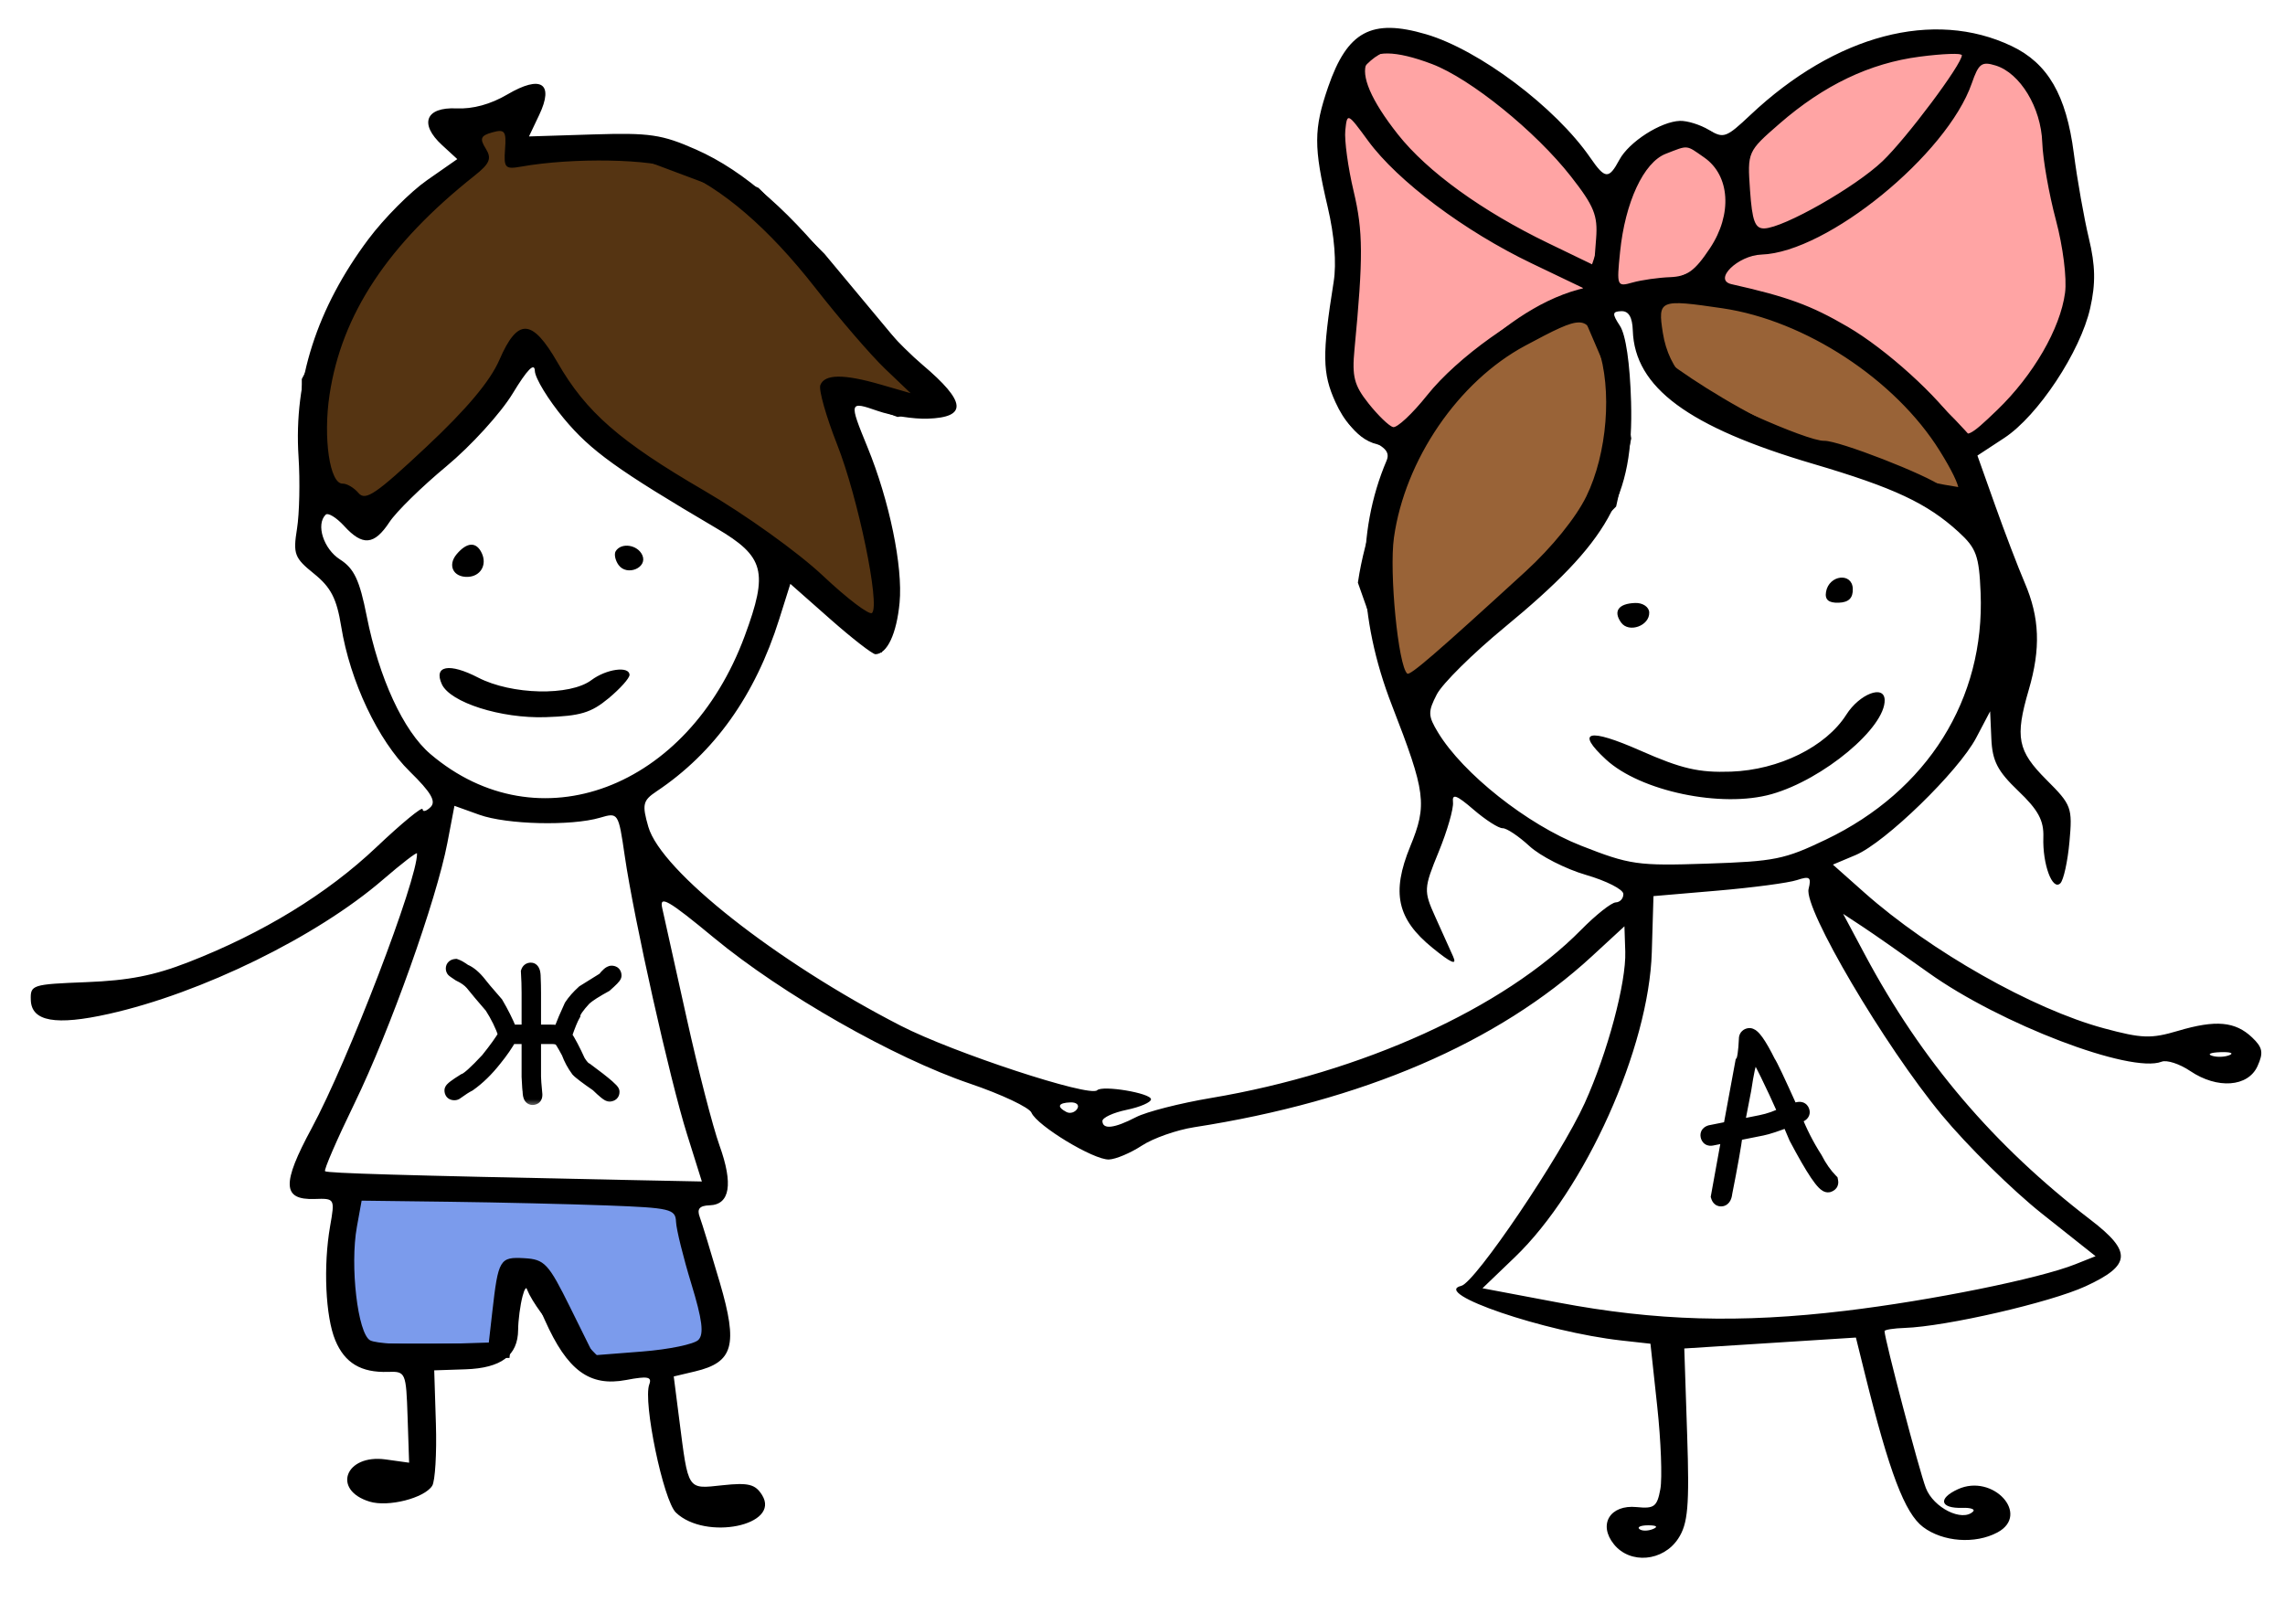
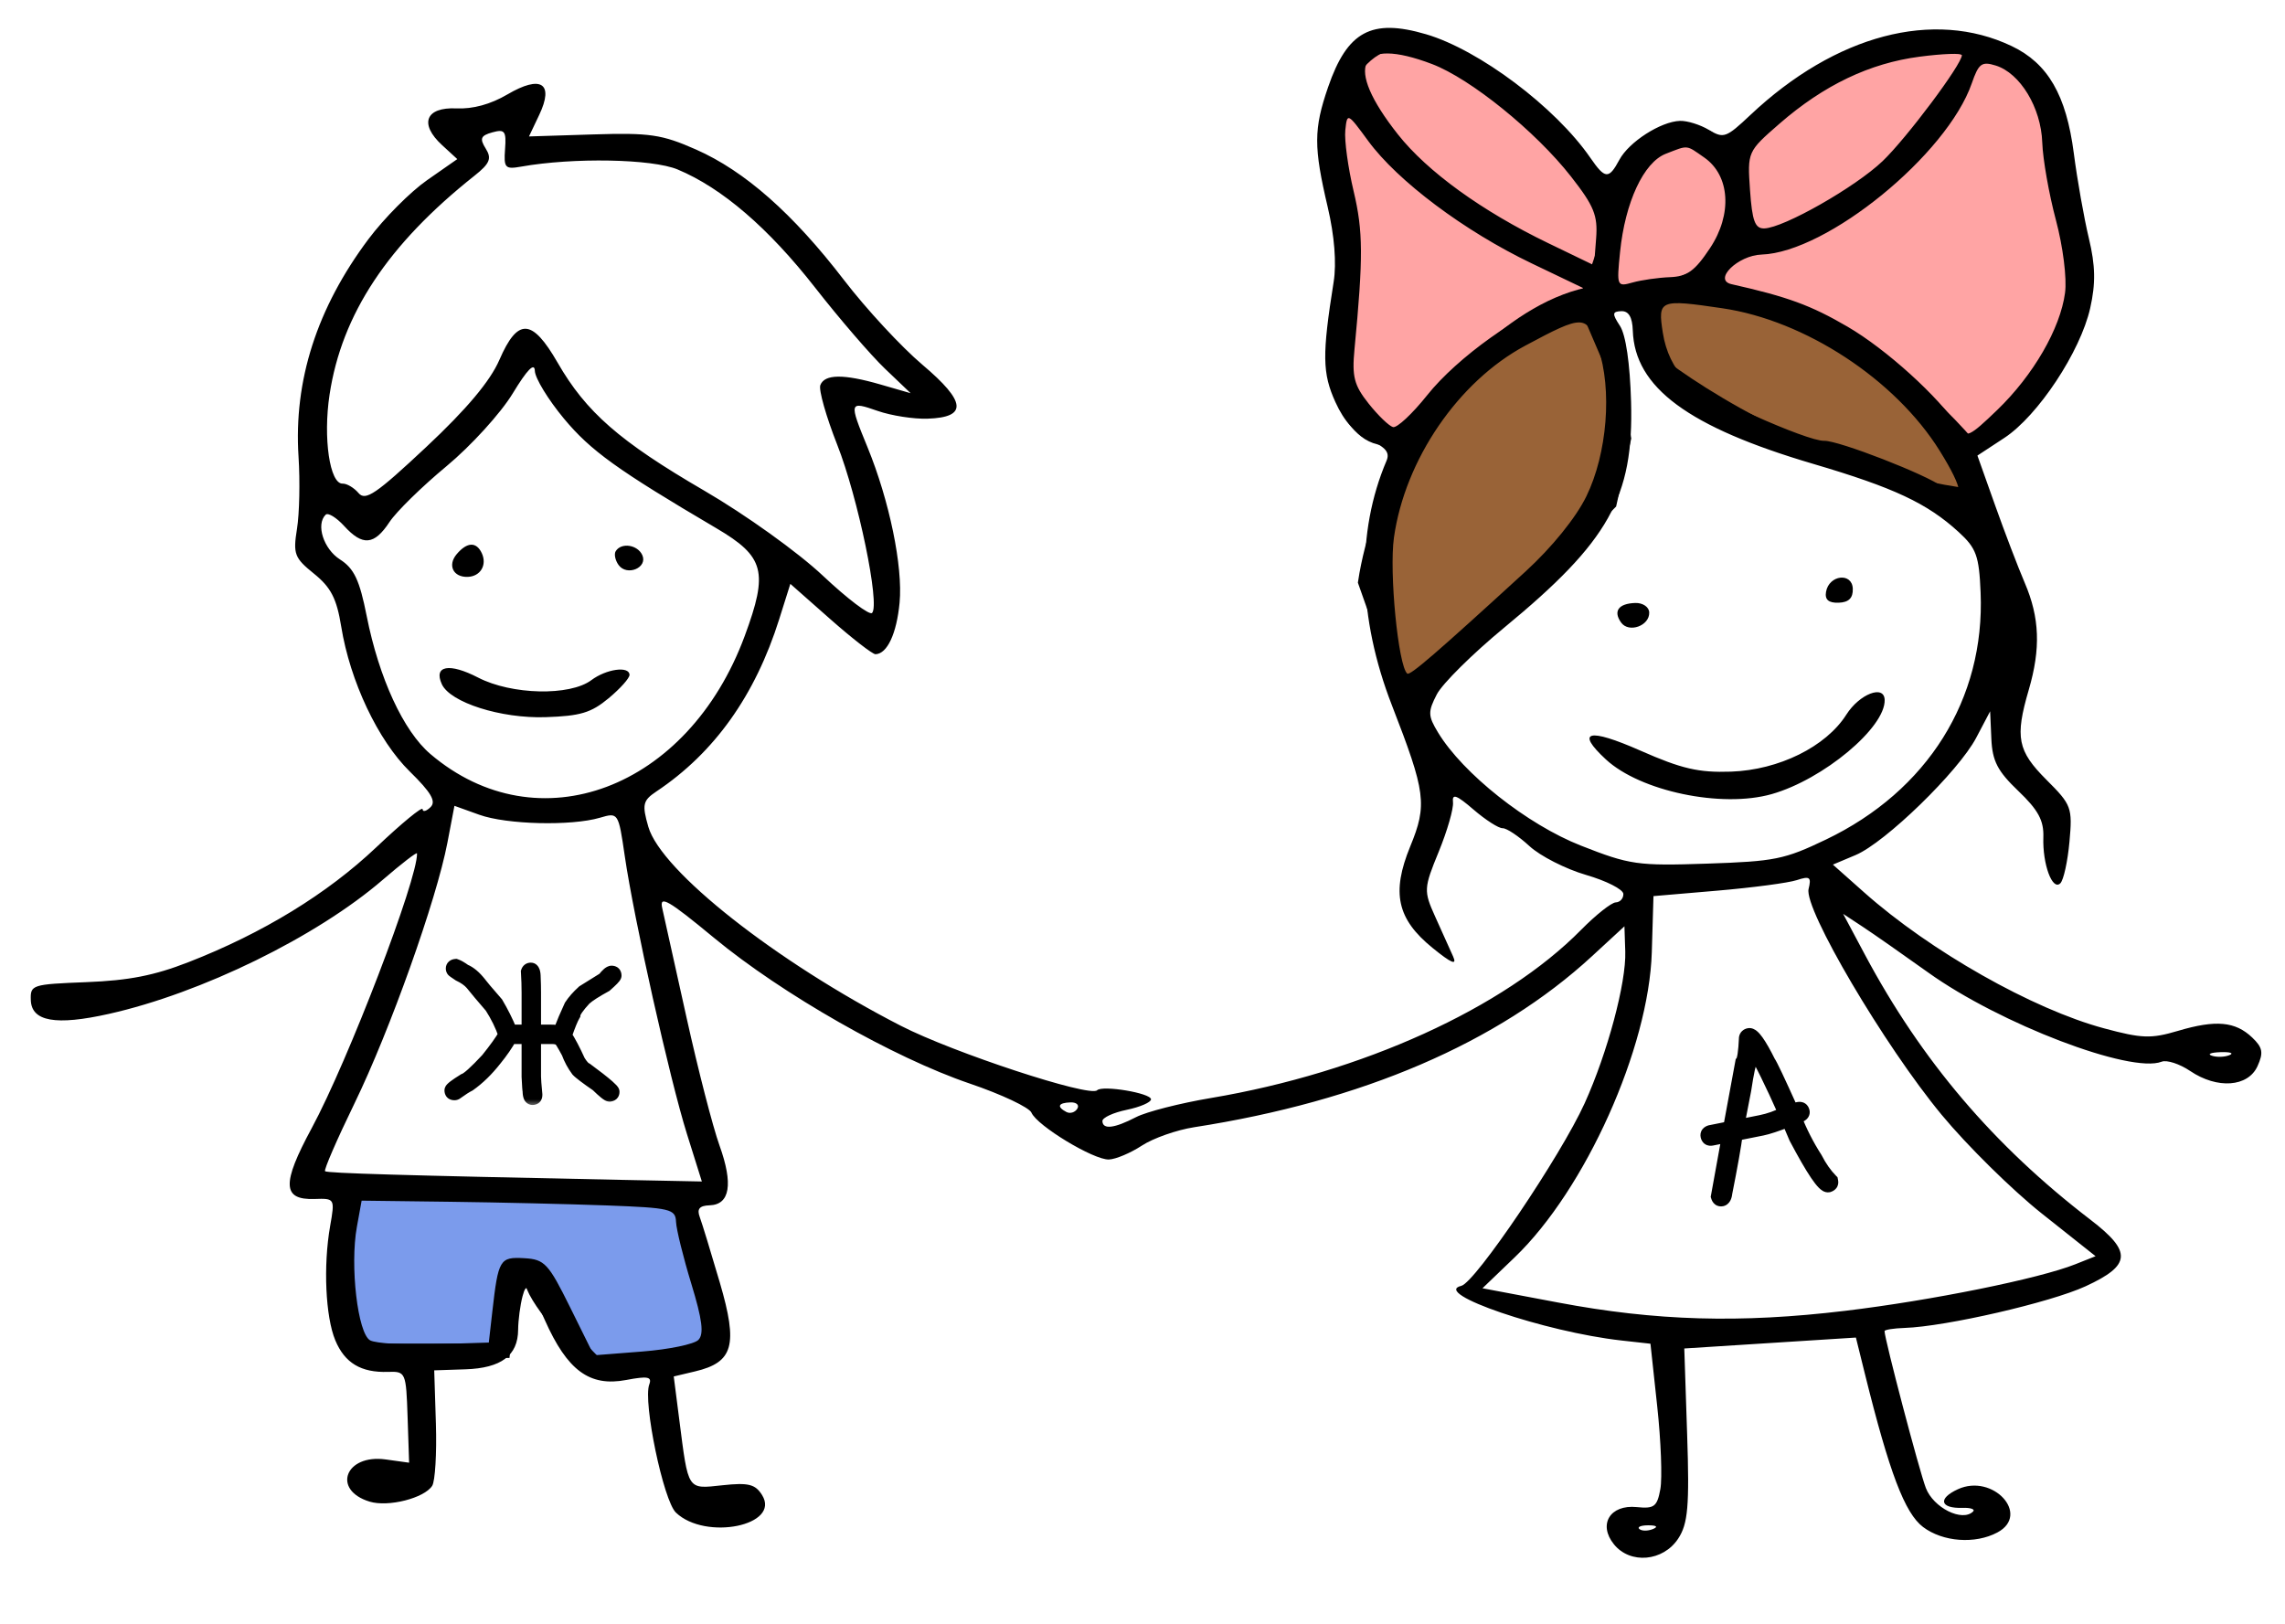
<svg xmlns="http://www.w3.org/2000/svg" width="159" height="113" viewBox="0 0 159 113" fill="none">
  <path d="M112 25L110.5 21.5C100.1 23.5 95.833 35 95 40.5L98 49L103 43.5L108 39L112 35L113 30.5L112 25Z" fill="#996337" />
  <path d="M115 25V21.5V20H118.5L123.5 21.5C127.1 20.7 133.333 27.167 136 30.5L137 34.5C127.4 33.3 118.333 27.667 115 25Z" fill="#996337" />
  <path d="M112 21.5H110.5M110.5 21.5L112 25L113 30.5L112 35L108 39L103 43.5L98 49L95 40.5C95.833 35 100.1 23.5 110.5 21.5ZM115 21.5V25C118.333 27.667 127.4 33.3 137 34.5L136 30.5C133.333 27.167 127.1 20.7 123.5 21.5L118.5 20H115V21.5Z" stroke="black" />
-   <path d="M28 34.5L36.5 24.5H37.5L40.5 29L44.5 32.5L51 36.5L61 44.5L61.5 41.5V38L58.5 29V27L62.5 28.5L65 28L62 24L57 18L52.5 13.5L44.5 10.5H36V8L31.5 9L33 11L27 16L21.5 26.5V33L24.5 36L28 34.5Z" fill="#553412" stroke="black" />
  <path d="M137 3.5C132.2 0.7 124.333 6.666 121 10V16L118.5 19.5L120 20.5C126.4 20.5 134 27.5 137 31C138.333 30 141.4 27.5 143 25.5C144.6 23.5 144.667 19.333 144.5 17.5C144.167 15.666 143.3 11.1 142.5 7.5C141.7 3.9 138.5 3.333 137 3.5Z" fill="#FFA4A4" stroke="black" />
  <path d="M47.5 83.5L24 82.5C24 83.833 23.9 86.8 23.5 88C23.1 89.2 24.333 92.5 25 94H35L35.5 89H37C37 90.2 40 93.5 41.5 95C45.5 96.2 48.833 94.167 50 93L47.5 83.5Z" fill="#7B9BEC" stroke="black" />
  <path d="M113.701 11.125C113.52 11.267 113.064 11.713 113.064 11.962C113.064 11.924 113.212 12.129 113.193 12.152C113.121 12.244 113.047 12.328 112.999 12.436C112.983 12.473 113.01 12.543 112.983 12.573C112.922 12.641 112.877 12.683 112.846 12.779C112.741 13.105 112.777 13.437 112.7 13.762C112.555 14.378 112.465 15.034 112.38 15.662L112.375 15.699C112.347 15.901 112.226 16.039 112.148 16.223C111.975 16.635 111.826 17.062 111.685 17.487C111.513 18.003 111.26 18.413 111.283 18.989C111.301 19.475 111.511 19.889 111.81 20.261C112.027 20.53 112.33 20.95 112.7 21.017C113.082 21.087 113.589 21.06 113.974 21.017C114.51 20.958 115.006 20.828 115.503 20.617C116.095 20.365 116.564 19.909 117.169 19.679C117.598 19.516 118.022 19.325 118.447 19.151C118.776 19.016 119.003 18.645 119.341 18.548C119.482 18.508 119.667 18.191 119.753 18.077C120.156 17.545 120.368 16.809 120.548 16.174C120.788 15.323 120.962 14.509 120.962 13.62C120.962 13.244 120.862 12.876 120.798 12.506C120.715 12.023 120.629 11.471 120.335 11.06C120.176 10.837 119.956 10.654 119.789 10.434C119.637 10.232 119.417 10.012 119.215 9.859C118.824 9.564 118.438 9.342 117.941 9.342C117.365 9.342 116.796 9.394 116.231 9.504C115.988 9.551 115.772 9.594 115.539 9.671C115.246 9.769 114.972 10.044 114.71 10.207C114.317 10.452 114.06 10.844 113.701 11.125Z" fill="#FFA4A4" stroke="black" stroke-linecap="round" />
  <path d="M96.499 3C100.899 1.4 108.333 9.333 111.499 13.5C113.099 13.5 111.499 18.167 110.499 20.5C104.899 21.7 99.833 28 97.999 31L96.499 30.5C93.499 30.5 92.499 25 93.499 23.5C94.299 22.3 93.833 17 93.499 14.5C92.666 11.333 92.099 4.6 96.499 3Z" fill="#FFA4A4" stroke="black" />
  <path fill-rule="evenodd" clip-rule="evenodd" d="M99.224 2.381C102.924 3.466 108.24 7.463 110.666 10.985C111.691 12.473 111.948 12.49 112.686 11.115C113.352 9.875 115.563 8.457 116.898 8.412C117.403 8.395 118.308 8.677 118.91 9.038C119.939 9.655 120.109 9.594 121.803 7.998C127.725 2.42 134.554 0.62 139.981 3.207C142.5 4.407 143.78 6.615 144.304 10.664C144.545 12.521 145.017 15.186 145.353 16.587C145.809 18.485 145.832 19.721 145.445 21.442C144.763 24.476 141.81 28.939 139.467 30.477L137.597 31.704L138.824 35.153C139.498 37.05 140.427 39.48 140.887 40.553C141.931 42.983 142.011 45.132 141.167 48.016C140.201 51.318 140.387 52.255 142.405 54.272C144.148 56.012 144.217 56.2 144.002 58.579C143.878 59.946 143.593 61.248 143.367 61.47C142.814 62.015 142.122 60.141 142.185 58.266C142.224 57.098 141.83 56.369 140.444 55.046C139 53.667 138.636 52.965 138.567 51.419L138.482 49.502L137.513 51.343C136.282 53.681 131.185 58.637 129.118 59.506L127.54 60.17L129.72 62.107C134.311 66.188 141.442 70.229 146.408 71.564C149.051 72.275 149.677 72.296 151.563 71.737C154.179 70.96 155.541 71.082 156.714 72.2C157.448 72.9 157.514 73.254 157.087 74.196C156.427 75.652 154.287 75.805 152.403 74.533C151.668 74.037 150.774 73.745 150.415 73.886C148.263 74.728 139.169 71.255 134.185 67.688C132.413 66.42 130.353 64.98 129.608 64.49L128.253 63.597L129.774 66.447C133.712 73.823 138.733 79.723 145.464 84.884C148.37 87.113 148.302 88.049 145.127 89.513C142.675 90.643 135.406 92.317 132.533 92.413C131.761 92.439 131.131 92.539 131.134 92.637C131.155 93.257 133.552 102.364 134.008 103.55C134.537 104.932 136.542 105.932 137.295 105.19C137.457 105.031 137.125 104.916 136.557 104.935C134.998 104.986 134.824 104.288 136.234 103.64C138.675 102.518 141.315 105.4 138.988 106.646C137.444 107.472 135.194 107.308 133.817 106.269C132.543 105.306 131.472 102.486 129.767 95.608L129.142 93.083L123.171 93.463L117.2 93.843L117.399 99.837C117.565 104.815 117.458 106.043 116.771 107.082C115.721 108.668 113.443 108.871 112.311 107.479C111.182 106.092 112.033 104.693 113.89 104.881C115.109 105.005 115.31 104.852 115.534 103.629C115.674 102.863 115.577 100.273 115.317 97.874L114.846 93.512L112.822 93.287C107.493 92.694 99.56 89.987 101.682 89.485C102.652 89.257 108.604 80.445 110.268 76.776C111.858 73.267 113.165 68.384 113.093 66.219L113.035 64.463L110.77 66.551C104.238 72.573 94.79 76.633 83.092 78.446C81.88 78.634 80.244 79.209 79.457 79.724C78.669 80.24 77.637 80.675 77.163 80.692C76.108 80.731 72.162 78.344 71.772 77.431C71.617 77.067 69.688 76.157 67.486 75.409C62.178 73.605 54.428 69.189 49.674 65.258C46.49 62.626 45.87 62.27 46.081 63.199C46.221 63.815 46.986 67.256 47.779 70.845C48.573 74.434 49.602 78.426 50.066 79.717C51.031 82.403 50.795 83.833 49.38 83.88C48.673 83.903 48.481 84.13 48.691 84.694C48.85 85.123 49.48 87.18 50.09 89.263C51.366 93.62 51.036 94.804 48.367 95.438L46.882 95.79L47.266 98.791C47.907 103.786 47.801 103.625 50.278 103.361C52.078 103.168 52.554 103.286 53.026 104.04C54.352 106.159 49.099 107.234 47.035 105.266C46.16 104.433 44.727 97.54 45.18 96.342C45.38 95.811 45.069 95.751 43.578 96.035C41.022 96.52 39.476 95.381 37.907 91.855C36.807 89.384 36.631 89.194 36.364 90.197C36.198 90.819 36.059 91.874 36.054 92.54C36.041 94.337 34.877 95.21 32.384 95.293L30.215 95.365L30.332 99.09C30.395 101.139 30.279 103.079 30.073 103.401C29.522 104.261 27.015 104.896 25.723 104.502C23.073 103.696 24.028 101.176 26.835 101.565L28.468 101.792L28.362 98.611C28.258 95.498 28.229 95.431 26.999 95.472C25.126 95.534 23.99 94.855 23.332 93.276C22.648 91.634 22.487 88.088 22.972 85.324C23.308 83.409 23.298 83.392 21.891 83.439C19.641 83.513 19.595 82.389 21.687 78.515C24.215 73.837 29.077 61.154 29.018 59.39C29.014 59.272 27.945 60.097 26.641 61.221C22.043 65.188 14.025 69.115 7.57 70.56C3.879 71.386 2.194 71.088 2.144 69.6C2.108 68.532 2.211 68.499 6.025 68.349C8.976 68.232 10.726 67.889 13.116 66.958C18.284 64.945 22.767 62.202 26.184 58.963C27.949 57.29 29.399 56.097 29.406 56.312C29.413 56.526 29.662 56.462 29.96 56.169C30.364 55.771 30 55.147 28.517 53.693C26.304 51.525 24.36 47.414 23.743 43.602C23.429 41.656 23.026 40.874 21.852 39.927C20.488 38.828 20.385 38.558 20.666 36.802C20.836 35.746 20.884 33.486 20.773 31.781C20.43 26.481 22.052 21.435 25.638 16.642C26.72 15.197 28.552 13.352 29.712 12.543L31.82 11.072L30.765 10.102C29.151 8.622 29.61 7.442 31.763 7.543C32.906 7.596 34.136 7.259 35.305 6.573C37.647 5.196 38.57 5.79 37.52 7.998L36.809 9.495L41.273 9.355C45.211 9.232 46.053 9.355 48.429 10.404C51.828 11.906 55.178 14.861 58.74 19.503C60.274 21.501 62.723 24.146 64.183 25.38C67.238 27.964 67.341 29.044 64.541 29.137C63.581 29.169 62.022 28.927 61.076 28.598C59.077 27.903 59.064 27.948 60.366 31.126C61.889 34.846 62.835 39.433 62.597 41.944C62.392 44.099 61.737 45.502 60.922 45.529C60.721 45.536 59.305 44.437 57.775 43.087L54.995 40.632L54.22 43.092C52.547 48.404 49.706 52.389 45.679 55.076C44.73 55.71 44.666 55.986 45.113 57.538C46.001 60.618 54.011 66.931 62.681 71.385C66.326 73.257 75.829 76.38 76.342 75.874C76.715 75.507 80.078 76.069 80.092 76.501C80.099 76.71 79.338 77.04 78.401 77.235C77.463 77.429 76.703 77.782 76.71 78.019C76.731 78.624 77.535 78.529 79.055 77.742C79.771 77.372 82.112 76.774 84.257 76.413C94.785 74.644 104.648 70.163 110.019 64.71C111.045 63.669 112.131 62.809 112.432 62.799C112.732 62.789 112.97 62.524 112.96 62.209C112.949 61.895 111.781 61.3 110.364 60.888C108.946 60.476 107.172 59.572 106.422 58.879C105.672 58.187 104.834 57.628 104.558 57.637C104.283 57.646 103.373 57.063 102.535 56.341C101.349 55.319 101.033 55.206 101.105 55.829C101.155 56.269 100.708 57.82 100.111 59.277C99.067 61.822 99.057 61.998 99.87 63.8C100.335 64.831 100.895 66.075 101.115 66.565C101.402 67.206 100.998 67.037 99.679 65.964C97.212 63.957 96.809 62.127 98.126 58.914C99.325 55.995 99.217 55.163 96.854 49.08C94.482 42.974 94.353 37.063 96.482 32.06C96.724 31.491 96.419 31.118 95.322 30.64C94.326 30.205 93.534 29.327 92.924 27.985C92.011 25.973 91.993 24.692 92.802 19.61C93.008 18.314 92.857 16.415 92.391 14.425C91.404 10.224 91.408 8.987 92.416 6.059C93.753 2.177 95.433 1.27 99.224 2.381ZM99.646 4.457C102.327 5.476 106.854 9.139 109.313 12.28C110.918 14.33 111.188 14.993 111.066 16.582L110.921 18.462L107.728 16.919C103.12 14.693 99.32 11.943 97.272 9.352C93.484 4.56 94.484 2.497 99.646 4.457ZM136.515 3.839C136.536 4.448 132.671 9.614 131 11.212C129.109 13.02 124.122 15.858 122.769 15.896C122.122 15.915 121.925 15.389 121.774 13.236C121.588 10.566 121.597 10.545 123.827 8.605C126.909 5.924 130.107 4.395 133.575 3.945C135.187 3.734 136.51 3.687 136.515 3.839ZM138.866 4.559C140.57 5.084 142.027 7.49 142.109 9.917C142.149 11.08 142.576 13.506 143.058 15.309C143.552 17.161 143.83 19.365 143.695 20.376C143.365 22.864 141.484 26.115 138.976 28.531C137.047 30.389 136.808 30.501 136.323 29.766C134.895 27.604 131.253 24.305 128.561 22.735C126.003 21.244 124.398 20.656 120.485 19.776C119.183 19.482 120.924 17.77 122.58 17.715C127.14 17.563 135.48 10.767 137.205 5.798C137.683 4.418 137.896 4.26 138.866 4.559ZM35.144 10.376C35.047 11.683 35.148 11.794 36.255 11.597C39.877 10.951 45.382 11.052 47.158 11.796C50.242 13.086 53.476 15.868 56.722 20.02C58.416 22.188 60.605 24.727 61.585 25.663L63.367 27.364L61.269 26.758C58.693 26.014 57.374 26.029 57.081 26.805C56.958 27.13 57.487 28.994 58.256 30.947C59.707 34.629 61.252 42.093 60.681 42.656C60.501 42.833 58.959 41.665 57.255 40.06C55.524 38.431 51.879 35.818 48.999 34.142C43.113 30.716 40.783 28.681 38.799 25.233C37.024 22.151 36.024 22.104 34.75 25.044C34.111 26.52 32.471 28.474 29.664 31.104C26.161 34.387 25.432 34.883 24.948 34.312C24.633 33.941 24.134 33.646 23.84 33.656C22.945 33.685 22.475 30.48 22.932 27.464C23.78 21.863 26.992 17.009 33.01 12.234C34.088 11.379 34.232 11.031 33.797 10.336C33.363 9.643 33.448 9.436 34.258 9.212C35.124 8.972 35.238 9.121 35.144 10.376ZM95.202 9.804C97.254 12.604 101.903 16.088 106.579 18.328L110.564 20.237L108.679 20.825C105.831 21.714 101.412 24.864 99.309 27.503C98.278 28.797 97.207 29.796 96.931 29.722C96.655 29.649 95.89 28.911 95.232 28.082C94.226 26.816 94.069 26.211 94.251 24.307C94.865 17.887 94.855 16.099 94.192 13.309C93.801 11.666 93.54 9.757 93.612 9.066C93.741 7.831 93.766 7.842 95.202 9.804ZM118.586 10.96C120.384 12.21 120.557 14.91 118.99 17.269C117.934 18.859 117.402 19.244 116.203 19.289C115.388 19.32 114.218 19.487 113.603 19.66C112.51 19.969 112.49 19.92 112.731 17.536C113.081 14.076 114.372 11.3 115.91 10.703C117.502 10.085 117.302 10.066 118.586 10.96ZM119.853 21.453C125.613 22.301 131.88 26.41 134.969 31.364C136.682 34.112 136.761 35.123 135.166 33.879C134.094 33.044 127.925 30.645 126.934 30.677C125.738 30.717 118.443 27.437 117.209 26.305C116.466 25.622 115.91 24.461 115.708 23.169C115.347 20.859 115.47 20.808 119.853 21.453ZM113.617 23.003C113.749 26.965 117.476 29.72 126.171 32.282C131.787 33.937 134.099 35.021 136.289 37.023C137.524 38.153 137.713 38.674 137.819 41.238C138.128 48.65 134.124 55.042 127.054 58.428C124.165 59.812 123.51 59.944 118.774 60.102C113.942 60.263 113.411 60.187 110.004 58.847C106.275 57.381 101.797 53.835 100.066 50.977C99.362 49.814 99.353 49.534 99.981 48.32C100.368 47.574 102.482 45.482 104.678 43.671C111.959 37.67 113.682 34.6 113.497 27.961C113.422 25.293 113.129 23.294 112.722 22.676C112.167 21.832 112.182 21.677 112.819 21.655C113.33 21.638 113.586 22.07 113.617 23.003ZM111.204 24.193C112.195 27.104 111.842 31.562 110.383 34.546C109.659 36.028 107.99 38.089 106.156 39.769C99.919 45.478 98.11 47.04 97.921 46.876C97.294 46.336 96.657 39.822 96.996 37.415C97.759 31.991 101.476 26.553 106.126 24.059C110.201 21.874 110.416 21.88 111.204 24.193ZM37.217 25.812C37.234 26.32 38.145 27.812 39.24 29.13C41.101 31.368 42.959 32.705 49.84 36.756C53.204 38.736 53.478 39.778 51.818 44.265C47.873 54.925 37.436 58.844 29.951 52.476C28.073 50.878 26.373 47.194 25.515 42.865C25.021 40.368 24.64 39.561 23.66 38.935C22.514 38.202 21.968 36.502 22.66 35.82C22.825 35.657 23.404 36.011 23.948 36.605C25.232 38.013 26.04 37.943 27.1 36.333C27.574 35.611 29.358 33.863 31.064 32.449C32.77 31.033 34.845 28.753 35.676 27.382C36.688 25.713 37.197 25.195 37.217 25.812ZM33.531 38.509C33.903 39.326 33.427 40.116 32.546 40.146C31.538 40.179 31.127 39.34 31.775 38.569C32.501 37.708 33.155 37.685 33.531 38.509ZM44.693 38.629C45.093 39.507 43.622 40.123 43.043 39.319C42.808 38.992 42.718 38.558 42.845 38.356C43.23 37.736 44.362 37.904 44.693 38.629ZM128.925 40.974C128.946 41.62 128.642 41.92 127.941 41.944C127.24 41.967 126.968 41.732 127.063 41.187C127.269 40.002 128.886 39.817 128.925 40.974ZM114.76 42.622C114.791 43.551 113.342 44.072 112.805 43.325C112.236 42.535 112.619 42.001 113.786 41.962C114.313 41.945 114.747 42.239 114.76 42.622ZM33.269 47.154C35.601 48.36 39.652 48.451 41.15 47.332C42.19 46.554 43.784 46.332 43.805 46.963C43.813 47.189 43.158 47.922 42.351 48.593C41.13 49.606 40.39 49.828 37.962 49.909C34.861 50.012 31.325 48.887 30.744 47.613C30.154 46.319 31.265 46.117 33.269 47.154ZM131.143 48.702C131.207 50.626 126.872 54.245 123.281 55.264C119.8 56.253 114.141 55.068 111.744 52.849C109.606 50.87 110.521 50.638 114.147 52.237C117.014 53.502 118.201 53.777 120.448 53.7C123.785 53.583 127.057 51.967 128.475 49.734C129.389 48.294 131.108 47.629 131.143 48.702ZM33.35 56.7C35.256 57.385 39.754 57.495 41.751 56.906C43.02 56.532 43.033 56.551 43.472 59.561C44.115 63.977 46.599 75.081 47.8 78.914L48.838 82.222L43.104 82.106C27.955 81.797 22.779 81.645 22.619 81.507C22.523 81.425 23.446 79.297 24.671 76.778C27.135 71.708 30.37 62.631 31.131 58.653L31.622 56.079L33.35 56.7ZM125.85 61.863C125.509 63.236 131.127 72.773 135.108 77.581C136.885 79.728 140.022 82.82 142.079 84.453L145.819 87.421L144.415 87.98C141.889 88.987 134.386 90.505 128.399 91.222C121.087 92.098 115.218 91.929 108.425 90.646L103.157 89.652L105.407 87.492C110.314 82.783 114.738 72.931 114.939 66.269L115.056 62.362L119.514 61.981C121.966 61.771 124.448 61.441 125.03 61.249C125.934 60.95 126.054 61.041 125.85 61.863ZM155.135 73.429C154.802 73.566 154.251 73.584 153.91 73.469C153.569 73.356 153.841 73.244 154.515 73.222C155.188 73.199 155.467 73.293 155.135 73.429ZM74.961 77.16C74.8 77.418 74.459 77.52 74.204 77.385C73.512 77.02 73.629 76.745 74.49 76.717C74.909 76.703 75.121 76.902 74.961 77.16ZM31.296 83.633C34.668 83.676 39.581 83.791 42.214 83.888C46.653 84.054 47.004 84.137 47.041 85.028C47.063 85.558 47.543 87.5 48.107 89.346C48.871 91.846 48.995 92.841 48.596 93.247C48.301 93.546 46.544 93.91 44.692 94.055L41.324 94.318L39.674 90.983C38.16 87.923 37.897 87.641 36.482 87.56C34.774 87.463 34.672 87.635 34.258 91.276L34.013 93.431L30.247 93.549C28.176 93.614 26.155 93.492 25.758 93.278C24.893 92.811 24.341 88.091 24.834 85.375L25.164 83.556L31.296 83.633ZM115.013 106.412C114.664 106.554 114.241 106.552 114.073 106.408C113.905 106.263 114.191 106.147 114.708 106.149C115.279 106.152 115.399 106.255 115.013 106.412Z" fill="black" />
  <mask id="path-9-outside-1_1404_33" maskUnits="userSpaceOnUse" x="30" y="66" width="14" height="11" fill="black">
    <rect fill="white" x="30" y="66" width="14" height="11" />
    <path d="M36.795 71.805V69.086C36.795 68.625 36.779 68.141 36.748 67.633C36.779 67.539 36.842 67.492 36.935 67.492C37.06 67.492 37.123 67.672 37.123 68.031C37.139 68.359 37.147 68.711 37.147 69.086V71.805H38.318C38.584 71.805 38.803 71.828 38.975 71.875V71.852C39.209 71.234 39.467 70.625 39.748 70.023C39.959 69.699 40.248 69.371 40.615 69.039L42.045 68.148C42.279 67.852 42.451 67.703 42.56 67.703C42.685 67.703 42.748 67.766 42.748 67.891C42.748 67.957 42.537 68.176 42.115 68.547C41.42 68.926 40.935 69.238 40.662 69.484C40.162 70.027 39.904 70.402 39.889 70.609C39.736 70.867 39.541 71.344 39.303 72.039V72.086C39.58 72.508 39.893 73.102 40.24 73.867C40.447 74.199 40.627 74.394 40.779 74.453C41.44 74.938 41.94 75.328 42.279 75.625C42.498 75.82 42.607 75.938 42.607 75.977V76C42.607 76.098 42.545 76.152 42.42 76.164C42.322 76.164 42.041 75.938 41.576 75.484C40.822 74.965 40.369 74.621 40.217 74.453C39.943 74.086 39.725 73.68 39.56 73.234C39.225 72.609 39.029 72.297 38.975 72.297C38.85 72.203 38.662 72.156 38.412 72.156H37.147V74.922C37.147 75.109 37.178 75.523 37.24 76.164V76.211C37.24 76.336 37.178 76.398 37.053 76.398C36.928 76.398 36.865 76.234 36.865 75.906C36.85 75.906 36.826 75.578 36.795 74.922V72.156H35.623L35.506 72.133C35.225 72.644 34.865 73.168 34.428 73.703C33.861 74.426 33.26 75.012 32.623 75.461C32.408 75.566 32.103 75.762 31.709 76.047C31.682 76.062 31.65 76.07 31.615 76.07C31.49 76.07 31.428 76.008 31.428 75.883C31.428 75.797 31.725 75.57 32.318 75.203C32.572 75.121 33.111 74.637 33.935 73.75C34.514 73.031 34.928 72.453 35.178 72.016C34.951 71.352 34.631 70.695 34.217 70.047C33.619 69.356 33.166 68.816 32.857 68.43C32.65 68.191 32.353 67.981 31.967 67.797C31.686 67.613 31.545 67.512 31.545 67.492C31.529 67.465 31.521 67.434 31.521 67.398C31.521 67.301 31.584 67.246 31.709 67.234C31.861 67.285 32.065 67.402 32.318 67.586C32.662 67.723 33.014 68.019 33.373 68.477C33.459 68.606 33.842 69.059 34.522 69.836C34.897 70.469 35.217 71.109 35.482 71.758C35.607 71.789 35.685 71.805 35.717 71.805H36.795Z" />
  </mask>
  <path d="M36.795 71.805V69.086C36.795 68.625 36.779 68.141 36.748 67.633C36.779 67.539 36.842 67.492 36.935 67.492C37.06 67.492 37.123 67.672 37.123 68.031C37.139 68.359 37.147 68.711 37.147 69.086V71.805H38.318C38.584 71.805 38.803 71.828 38.975 71.875V71.852C39.209 71.234 39.467 70.625 39.748 70.023C39.959 69.699 40.248 69.371 40.615 69.039L42.045 68.148C42.279 67.852 42.451 67.703 42.56 67.703C42.685 67.703 42.748 67.766 42.748 67.891C42.748 67.957 42.537 68.176 42.115 68.547C41.42 68.926 40.935 69.238 40.662 69.484C40.162 70.027 39.904 70.402 39.889 70.609C39.736 70.867 39.541 71.344 39.303 72.039V72.086C39.58 72.508 39.893 73.102 40.24 73.867C40.447 74.199 40.627 74.394 40.779 74.453C41.44 74.938 41.94 75.328 42.279 75.625C42.498 75.82 42.607 75.938 42.607 75.977V76C42.607 76.098 42.545 76.152 42.42 76.164C42.322 76.164 42.041 75.938 41.576 75.484C40.822 74.965 40.369 74.621 40.217 74.453C39.943 74.086 39.725 73.68 39.56 73.234C39.225 72.609 39.029 72.297 38.975 72.297C38.85 72.203 38.662 72.156 38.412 72.156H37.147V74.922C37.147 75.109 37.178 75.523 37.24 76.164V76.211C37.24 76.336 37.178 76.398 37.053 76.398C36.928 76.398 36.865 76.234 36.865 75.906C36.85 75.906 36.826 75.578 36.795 74.922V72.156H35.623L35.506 72.133C35.225 72.644 34.865 73.168 34.428 73.703C33.861 74.426 33.26 75.012 32.623 75.461C32.408 75.566 32.103 75.762 31.709 76.047C31.682 76.062 31.65 76.07 31.615 76.07C31.49 76.07 31.428 76.008 31.428 75.883C31.428 75.797 31.725 75.57 32.318 75.203C32.572 75.121 33.111 74.637 33.935 73.75C34.514 73.031 34.928 72.453 35.178 72.016C34.951 71.352 34.631 70.695 34.217 70.047C33.619 69.356 33.166 68.816 32.857 68.43C32.65 68.191 32.353 67.981 31.967 67.797C31.686 67.613 31.545 67.512 31.545 67.492C31.529 67.465 31.521 67.434 31.521 67.398C31.521 67.301 31.584 67.246 31.709 67.234C31.861 67.285 32.065 67.402 32.318 67.586C32.662 67.723 33.014 68.019 33.373 68.477C33.459 68.606 33.842 69.059 34.522 69.836C34.897 70.469 35.217 71.109 35.482 71.758C35.607 71.789 35.685 71.805 35.717 71.805H36.795Z" fill="black" />
  <path d="M36.795 71.805V72.305H37.295V71.805H36.795ZM36.748 67.633L36.274 67.475L36.243 67.567L36.249 67.663L36.748 67.633ZM37.123 68.031H36.623V68.043L36.624 68.055L37.123 68.031ZM37.147 71.805H36.647V72.305H37.147V71.805ZM38.975 71.875L38.843 72.357L39.475 72.53V71.875H38.975ZM38.975 71.852L38.507 71.674L38.475 71.76V71.852H38.975ZM39.748 70.023L39.329 69.751L39.31 69.78L39.295 69.812L39.748 70.023ZM40.615 69.039L40.351 68.615L40.313 68.638L40.28 68.668L40.615 69.039ZM42.045 68.148L42.309 68.573L42.383 68.527L42.437 68.458L42.045 68.148ZM42.115 68.547L42.355 68.986L42.404 68.959L42.446 68.922L42.115 68.547ZM40.662 69.484L40.328 69.113L40.31 69.128L40.294 69.146L40.662 69.484ZM39.889 70.609L40.319 70.864L40.379 70.763L40.387 70.647L39.889 70.609ZM39.303 72.039L38.83 71.877L38.803 71.956V72.039H39.303ZM39.303 72.086H38.803V72.236L38.885 72.361L39.303 72.086ZM40.24 73.867L39.785 74.074L39.799 74.104L39.816 74.132L40.24 73.867ZM40.779 74.453L41.075 74.05L41.021 74.01L40.959 73.987L40.779 74.453ZM42.279 75.625L42.612 75.252L42.608 75.248L42.279 75.625ZM42.42 76.164V76.664H42.443L42.467 76.662L42.42 76.164ZM41.576 75.484L41.925 75.126L41.895 75.097L41.86 75.073L41.576 75.484ZM40.217 74.453L39.816 74.752L39.83 74.771L39.846 74.789L40.217 74.453ZM39.56 73.234L40.03 73.061L40.018 73.029L40.001 72.998L39.56 73.234ZM38.975 72.297L38.675 72.697L38.808 72.797H38.975V72.297ZM37.147 72.156V71.656H36.647V72.156H37.147ZM37.24 76.164H37.74V76.14L37.738 76.115L37.24 76.164ZM36.865 75.906H37.365V75.406H36.865V75.906ZM36.795 74.922H36.295V74.934L36.295 74.946L36.795 74.922ZM36.795 72.156H37.295V71.656H36.795V72.156ZM35.623 72.156L35.525 72.647L35.574 72.656H35.623V72.156ZM35.506 72.133L35.604 71.642L35.244 71.571L35.068 71.892L35.506 72.133ZM34.428 73.703L34.041 73.387L34.034 73.395L34.428 73.703ZM32.623 75.461L32.843 75.91L32.879 75.892L32.911 75.87L32.623 75.461ZM31.709 76.047L31.957 76.481L31.98 76.468L32.002 76.452L31.709 76.047ZM32.318 75.203L32.165 74.727L32.107 74.746L32.055 74.778L32.318 75.203ZM33.935 73.75L34.302 74.09L34.314 74.077L34.325 74.063L33.935 73.75ZM35.178 72.016L35.612 72.264L35.724 72.068L35.651 71.854L35.178 72.016ZM34.217 70.047L34.638 69.778L34.619 69.747L34.595 69.72L34.217 70.047ZM32.857 68.43L33.248 68.118L33.242 68.11L33.235 68.102L32.857 68.43ZM31.967 67.797L31.694 68.216L31.722 68.234L31.752 68.249L31.967 67.797ZM31.545 67.492H32.045V67.359L31.979 67.244L31.545 67.492ZM31.709 67.234L31.867 66.76L31.767 66.727L31.662 66.737L31.709 67.234ZM32.318 67.586L32.025 67.991L32.076 68.028L32.134 68.05L32.318 67.586ZM33.373 68.477L33.789 68.199L33.778 68.183L33.766 68.168L33.373 68.477ZM34.522 69.836L34.952 69.581L34.928 69.541L34.898 69.507L34.522 69.836ZM35.482 71.758L35.02 71.947L35.116 72.181L35.361 72.243L35.482 71.758ZM37.295 71.805V69.086H36.295V71.805H37.295ZM37.295 69.086C37.295 68.614 37.279 68.119 37.247 67.602L36.249 67.663C36.28 68.162 36.295 68.636 36.295 69.086H37.295ZM37.222 67.791C37.214 67.815 37.188 67.875 37.118 67.927C37.047 67.981 36.975 67.992 36.935 67.992V66.992C36.803 66.992 36.652 67.027 36.518 67.127C36.386 67.226 36.313 67.357 36.274 67.475L37.222 67.791ZM36.935 67.992C36.89 67.992 36.84 67.984 36.789 67.963C36.74 67.943 36.701 67.915 36.672 67.887C36.644 67.86 36.627 67.835 36.617 67.819C36.608 67.803 36.604 67.793 36.604 67.791C36.604 67.79 36.609 67.808 36.615 67.853C36.62 67.896 36.623 67.955 36.623 68.031H37.623C37.623 67.836 37.608 67.633 37.548 67.463C37.49 67.296 37.318 66.992 36.935 66.992V67.992ZM36.624 68.055C36.639 68.374 36.647 68.718 36.647 69.086H37.647C37.647 68.704 37.639 68.344 37.623 68.007L36.624 68.055ZM36.647 69.086V71.805H37.647V69.086H36.647ZM37.147 72.305H38.318V71.305H37.147V72.305ZM38.318 72.305C38.559 72.305 38.73 72.326 38.843 72.357L39.106 71.393C38.876 71.33 38.609 71.305 38.318 71.305V72.305ZM39.475 71.875V71.852H38.475V71.875H39.475ZM39.442 72.029C39.672 71.424 39.925 70.826 40.201 70.235L39.295 69.812C39.009 70.424 38.746 71.045 38.507 71.674L39.442 72.029ZM40.167 70.296C40.349 70.017 40.607 69.721 40.951 69.41L40.28 68.668C39.889 69.022 39.569 69.382 39.329 69.751L40.167 70.296ZM40.88 69.463L42.309 68.573L41.781 67.724L40.351 68.615L40.88 69.463ZM42.437 68.458C42.546 68.321 42.625 68.237 42.676 68.193C42.702 68.171 42.709 68.168 42.7 68.173C42.694 68.177 42.643 68.203 42.56 68.203V67.203C42.31 67.203 42.118 67.354 42.023 67.436C41.902 67.54 41.778 67.679 41.653 67.839L42.437 68.458ZM42.56 68.203C42.546 68.203 42.443 68.199 42.348 68.104C42.252 68.008 42.248 67.905 42.248 67.891H43.248C43.248 67.751 43.213 67.555 43.055 67.396C42.897 67.238 42.7 67.203 42.56 67.203V68.203ZM42.248 67.891C42.248 67.782 42.286 67.709 42.292 67.697C42.303 67.676 42.31 67.666 42.306 67.672C42.299 67.682 42.277 67.709 42.23 67.757C42.139 67.852 41.993 67.989 41.785 68.171L42.446 68.922C42.66 68.734 42.83 68.576 42.95 68.452C43.009 68.391 43.065 68.328 43.111 68.266C43.133 68.236 43.16 68.196 43.184 68.148C43.203 68.111 43.248 68.016 43.248 67.891H42.248ZM41.876 68.108C41.176 68.489 40.648 68.825 40.328 69.113L40.997 69.856C41.224 69.652 41.663 69.362 42.355 68.986L41.876 68.108ZM40.294 69.146C40.037 69.425 39.83 69.674 39.682 69.89C39.549 70.082 39.409 70.324 39.39 70.572L40.387 70.647C40.384 70.688 40.38 70.638 40.506 70.456C40.616 70.296 40.787 70.086 41.03 69.823L40.294 69.146ZM39.458 70.355C39.277 70.662 39.068 71.183 38.83 71.877L39.776 72.201C40.014 71.505 40.196 71.073 40.319 70.864L39.458 70.355ZM38.803 72.039V72.086H39.803V72.039H38.803ZM38.885 72.361C39.142 72.751 39.442 73.319 39.785 74.074L40.696 73.66C40.343 72.885 40.018 72.264 39.721 71.811L38.885 72.361ZM39.816 74.132C39.929 74.313 40.044 74.473 40.162 74.601C40.275 74.724 40.42 74.851 40.6 74.92L40.959 73.987C40.986 73.997 40.965 73.997 40.898 73.924C40.837 73.857 40.758 73.753 40.664 73.603L39.816 74.132ZM40.483 74.856C41.14 75.338 41.627 75.719 41.95 76.002L42.608 75.248C42.252 74.938 41.739 74.537 41.075 74.05L40.483 74.856ZM41.946 75.998C42.052 76.092 42.121 76.159 42.16 76.201C42.18 76.223 42.183 76.228 42.177 76.219C42.175 76.215 42.162 76.198 42.149 76.17C42.142 76.155 42.133 76.132 42.125 76.103C42.117 76.075 42.107 76.031 42.107 75.977H43.107C43.107 75.866 43.072 75.782 43.055 75.747C43.035 75.704 43.013 75.669 42.996 75.646C42.964 75.599 42.925 75.555 42.891 75.518C42.821 75.443 42.725 75.353 42.612 75.252L41.946 75.998ZM42.107 75.977V76H43.107V75.977H42.107ZM42.107 76C42.107 75.971 42.112 75.927 42.133 75.875C42.155 75.822 42.189 75.775 42.231 75.738C42.272 75.703 42.31 75.685 42.335 75.676C42.347 75.671 42.357 75.669 42.363 75.668C42.37 75.667 42.373 75.666 42.373 75.666L42.467 76.662C42.583 76.651 42.748 76.614 42.89 76.49C43.049 76.351 43.107 76.165 43.107 76H42.107ZM42.42 75.664C42.496 75.664 42.548 75.684 42.558 75.688C42.574 75.695 42.578 75.698 42.569 75.692C42.55 75.681 42.511 75.655 42.449 75.605C42.327 75.506 42.154 75.349 41.925 75.126L41.227 75.842C41.464 76.073 41.663 76.255 41.822 76.383C41.901 76.447 41.98 76.505 42.056 76.551C42.105 76.581 42.246 76.664 42.42 76.664V75.664ZM41.86 75.073C41.486 74.815 41.191 74.604 40.973 74.439C40.745 74.266 40.629 74.163 40.587 74.117L39.846 74.789C39.957 74.911 40.143 75.064 40.369 75.235C40.604 75.414 40.913 75.634 41.292 75.896L41.86 75.073ZM40.618 74.154C40.374 73.827 40.178 73.463 40.03 73.061L39.091 73.407C39.271 73.896 39.513 74.345 39.816 74.752L40.618 74.154ZM40.001 72.998C39.832 72.683 39.693 72.437 39.586 72.266C39.534 72.183 39.482 72.105 39.432 72.043C39.409 72.014 39.374 71.972 39.33 71.934C39.308 71.915 39.272 71.886 39.224 71.861C39.181 71.837 39.092 71.797 38.975 71.797V72.797C38.864 72.797 38.783 72.759 38.749 72.74C38.71 72.719 38.684 72.698 38.674 72.689C38.652 72.67 38.644 72.658 38.652 72.668C38.665 72.684 38.693 72.723 38.738 72.796C38.827 72.938 38.953 73.161 39.12 73.471L40.001 72.998ZM39.275 71.897C39.025 71.71 38.71 71.656 38.412 71.656V72.656C38.508 72.656 38.575 72.665 38.619 72.677C38.663 72.688 38.676 72.698 38.675 72.697L39.275 71.897ZM38.412 71.656H37.147V72.656H38.412V71.656ZM36.647 72.156V74.922H37.647V72.156H36.647ZM36.647 74.922C36.647 75.138 36.681 75.579 36.743 76.213L37.738 76.115C37.675 75.468 37.647 75.08 37.647 74.922H36.647ZM36.74 76.164V76.211H37.74V76.164H36.74ZM36.74 76.211C36.74 76.196 36.744 76.094 36.84 75.998C36.935 75.902 37.038 75.898 37.053 75.898V76.898C37.192 76.898 37.389 76.863 37.547 76.705C37.705 76.547 37.74 76.35 37.74 76.211H36.74ZM37.053 75.898C37.142 75.898 37.232 75.932 37.3 75.991C37.358 76.042 37.377 76.091 37.379 76.097C37.382 76.105 37.378 76.096 37.373 76.059C37.368 76.023 37.365 75.974 37.365 75.906H36.365C36.365 76.088 36.381 76.285 36.445 76.453C36.478 76.541 36.536 76.652 36.642 76.744C36.756 76.844 36.901 76.898 37.053 76.898V75.898ZM36.865 75.406C37.097 75.406 37.225 75.556 37.257 75.596C37.299 75.65 37.319 75.698 37.326 75.715C37.341 75.753 37.347 75.783 37.348 75.786C37.351 75.799 37.35 75.802 37.349 75.786C37.345 75.757 37.34 75.705 37.335 75.624C37.323 75.467 37.31 75.225 37.294 74.898L36.295 74.946C36.311 75.275 36.325 75.526 36.337 75.696C36.343 75.78 36.349 75.851 36.356 75.904C36.358 75.928 36.363 75.962 36.37 75.996C36.373 76.009 36.381 76.046 36.399 76.09C36.407 76.109 36.428 76.16 36.471 76.214C36.504 76.256 36.633 76.406 36.865 76.406V75.406ZM37.295 74.922V72.156H36.295V74.922H37.295ZM36.795 71.656H35.623V72.656H36.795V71.656ZM35.721 71.666L35.604 71.642L35.408 72.623L35.525 72.647L35.721 71.666ZM35.068 71.892C34.803 72.373 34.462 72.871 34.041 73.387L34.815 74.02C35.268 73.465 35.646 72.916 35.944 72.374L35.068 71.892ZM34.034 73.395C33.493 74.086 32.925 74.636 32.335 75.052L32.911 75.87C33.594 75.388 34.23 74.766 34.821 74.012L34.034 73.395ZM32.403 75.012C32.148 75.137 31.815 75.353 31.416 75.642L32.002 76.452C32.392 76.17 32.668 75.996 32.843 75.91L32.403 75.012ZM31.461 75.613C31.518 75.58 31.574 75.57 31.615 75.57V76.57C31.727 76.57 31.846 76.545 31.957 76.481L31.461 75.613ZM31.615 75.57C31.63 75.57 31.733 75.574 31.828 75.67C31.924 75.766 31.928 75.868 31.928 75.883H30.928C30.928 76.022 30.963 76.219 31.121 76.377C31.279 76.535 31.476 76.57 31.615 76.57V75.57ZM31.928 75.883C31.928 76.006 31.879 76.088 31.868 76.105C31.852 76.131 31.84 76.142 31.846 76.136C31.856 76.126 31.888 76.096 31.954 76.046C32.083 75.948 32.289 75.809 32.581 75.628L32.055 74.778C31.754 74.964 31.515 75.123 31.347 75.251C31.265 75.314 31.185 75.38 31.121 75.448C31.089 75.481 31.05 75.527 31.015 75.583C30.986 75.631 30.928 75.738 30.928 75.883H31.928ZM32.472 75.679C32.609 75.635 32.74 75.553 32.853 75.473C32.972 75.388 33.105 75.278 33.247 75.15C33.533 74.894 33.885 74.538 34.302 74.09L33.569 73.41C33.162 73.848 32.832 74.179 32.579 74.406C32.452 74.52 32.35 74.603 32.272 74.659C32.186 74.721 32.154 74.731 32.165 74.727L32.472 75.679ZM34.325 74.063C34.909 73.338 35.342 72.736 35.612 72.264L34.744 71.768C34.513 72.171 34.119 72.725 33.546 73.437L34.325 74.063ZM35.651 71.854C35.41 71.149 35.072 70.457 34.638 69.778L33.795 70.316C34.19 70.934 34.492 71.554 34.705 72.177L35.651 71.854ZM34.595 69.72C33.999 69.03 33.551 68.497 33.248 68.118L32.467 68.742C32.781 69.136 33.239 69.681 33.839 70.374L34.595 69.72ZM33.235 68.102C32.97 67.796 32.609 67.548 32.181 67.345L31.752 68.249C32.098 68.412 32.331 68.586 32.48 68.758L33.235 68.102ZM32.24 67.378C32.101 67.287 32.004 67.221 31.943 67.178C31.928 67.167 31.917 67.159 31.909 67.152C31.9 67.146 31.897 67.143 31.898 67.143C31.898 67.144 31.901 67.146 31.905 67.15C31.909 67.154 31.917 67.162 31.927 67.174C31.936 67.183 31.956 67.207 31.977 67.243C31.988 67.261 32.003 67.289 32.016 67.326C32.029 67.362 32.045 67.42 32.045 67.492H31.045C31.045 67.628 31.1 67.723 31.116 67.751C31.139 67.79 31.163 67.818 31.176 67.833C31.203 67.864 31.23 67.888 31.245 67.901C31.279 67.93 31.319 67.96 31.358 67.988C31.438 68.046 31.551 68.123 31.694 68.216L32.24 67.378ZM31.979 67.244C32.011 67.301 32.022 67.357 32.022 67.398H31.021C31.021 67.51 31.047 67.629 31.111 67.74L31.979 67.244ZM32.022 67.398C32.022 67.427 32.017 67.472 31.996 67.523C31.974 67.576 31.94 67.624 31.898 67.66C31.857 67.696 31.819 67.714 31.794 67.722C31.782 67.727 31.772 67.729 31.766 67.731C31.759 67.732 31.756 67.732 31.756 67.732L31.662 66.737C31.546 66.748 31.381 66.784 31.239 66.908C31.08 67.047 31.021 67.233 31.021 67.398H32.022ZM31.551 67.709C31.628 67.735 31.781 67.815 32.025 67.991L32.611 67.181C32.348 66.99 32.094 66.836 31.867 66.76L31.551 67.709ZM32.134 68.05C32.361 68.141 32.647 68.362 32.98 68.786L33.766 68.168C33.38 67.677 32.963 67.304 32.503 67.121L32.134 68.05ZM32.957 68.754C33.019 68.847 33.158 69.017 33.343 69.236C33.537 69.466 33.804 69.776 34.145 70.165L34.898 69.507C34.559 69.119 34.295 68.814 34.107 68.59C33.909 68.356 33.813 68.235 33.789 68.199L32.957 68.754ZM34.091 70.091C34.455 70.704 34.764 71.323 35.02 71.947L35.945 71.568C35.67 70.896 35.338 70.234 34.952 69.581L34.091 70.091ZM35.361 72.243C35.427 72.259 35.487 72.273 35.537 72.283C35.574 72.291 35.646 72.305 35.717 72.305V71.305C35.733 71.305 35.744 71.306 35.748 71.306C35.753 71.306 35.756 71.307 35.755 71.307C35.754 71.307 35.747 71.305 35.733 71.303C35.705 71.297 35.663 71.287 35.604 71.273L35.361 72.243ZM35.717 72.305H36.795V71.305H35.717V72.305Z" fill="black" mask="url(#path-9-outside-1_1404_33)" />
  <mask id="path-11-outside-2_1404_33" maskUnits="userSpaceOnUse" x="116.474" y="69.802" width="12.547" height="15.687" fill="black">
    <rect fill="white" x="116.474" y="69.802" width="12.547" height="15.687" />
    <path d="M121.705 72.048C121.958 71.997 122.414 72.633 123.071 73.956C123.174 74.07 123.708 75.198 124.673 77.341C124.8 77.276 124.911 77.234 125.006 77.214L125.15 77.186C125.303 77.155 125.395 77.216 125.426 77.37C125.456 77.523 125.261 77.641 124.84 77.726C125.245 78.76 125.737 79.727 126.315 80.628C126.633 81.246 126.995 81.762 127.401 82.174L127.412 82.231C127.436 82.351 127.373 82.433 127.222 82.478C126.925 82.537 126.177 81.432 124.977 79.162C124.643 78.387 124.471 77.974 124.46 77.921C123.605 78.251 122.988 78.454 122.61 78.529L120.771 78.896C120.664 79.729 120.42 81.103 120.04 83.016C120.013 83.28 119.933 83.425 119.799 83.452C119.679 83.476 119.597 83.413 119.552 83.263L120.277 79.264C120.304 79.099 120.316 79.007 120.312 78.988L119.105 79.229C118.952 79.26 118.86 79.198 118.829 79.045C118.805 78.925 118.869 78.843 119.019 78.798L120.398 78.523L121.244 73.932C121.374 73.782 121.46 73.217 121.503 72.237C121.523 72.134 121.59 72.071 121.705 72.048ZM120.858 78.431L122.524 78.098C123.118 77.98 123.694 77.775 124.254 77.484C123.312 75.362 122.543 73.802 121.946 72.806C121.912 72.813 121.872 73.11 121.825 73.697C121.7 73.896 121.545 74.614 121.359 75.851L120.858 78.431Z" />
  </mask>
  <path d="M121.705 72.048C121.958 71.997 122.414 72.633 123.071 73.956C123.174 74.07 123.708 75.198 124.673 77.341C124.8 77.276 124.911 77.234 125.006 77.214L125.15 77.186C125.303 77.155 125.395 77.216 125.426 77.37C125.456 77.523 125.261 77.641 124.84 77.726C125.245 78.76 125.737 79.727 126.315 80.628C126.633 81.246 126.995 81.762 127.401 82.174L127.412 82.231C127.436 82.351 127.373 82.433 127.222 82.478C126.925 82.537 126.177 81.432 124.977 79.162C124.643 78.387 124.471 77.974 124.46 77.921C123.605 78.251 122.988 78.454 122.61 78.529L120.771 78.896C120.664 79.729 120.42 81.103 120.04 83.016C120.013 83.28 119.933 83.425 119.799 83.452C119.679 83.476 119.597 83.413 119.552 83.263L120.277 79.264C120.304 79.099 120.316 79.007 120.312 78.988L119.105 79.229C118.952 79.26 118.86 79.198 118.829 79.045C118.805 78.925 118.869 78.843 119.019 78.798L120.398 78.523L121.244 73.932C121.374 73.782 121.46 73.217 121.503 72.237C121.523 72.134 121.59 72.071 121.705 72.048ZM120.858 78.431L122.524 78.098C123.118 77.98 123.694 77.775 124.254 77.484C123.312 75.362 122.543 73.802 121.946 72.806C121.912 72.813 121.872 73.11 121.825 73.697C121.7 73.896 121.545 74.614 121.359 75.851L120.858 78.431Z" fill="black" />
  <path d="M123.071 73.956L122.624 74.178L122.654 74.239L122.699 74.29L123.071 73.956ZM124.673 77.341L124.217 77.546L124.434 78.026L124.902 77.785L124.673 77.341ZM124.84 77.726L124.742 77.235L124.156 77.352L124.374 77.908L124.84 77.726ZM126.315 80.628L126.76 80.399L126.749 80.378L126.736 80.358L126.315 80.628ZM127.401 82.174L127.891 82.076L127.862 81.929L127.757 81.823L127.401 82.174ZM127.222 82.478L127.32 82.968L127.343 82.964L127.366 82.957L127.222 82.478ZM124.977 79.162L124.518 79.36L124.526 79.378L124.535 79.396L124.977 79.162ZM124.46 77.921L124.951 77.823L124.834 77.241L124.28 77.454L124.46 77.921ZM120.771 78.896L120.673 78.406L120.321 78.476L120.275 78.832L120.771 78.896ZM120.04 83.016L119.55 82.918L119.545 82.941L119.543 82.965L120.04 83.016ZM119.552 83.263L119.06 83.173L119.038 83.291L119.073 83.406L119.552 83.263ZM120.277 79.264L120.769 79.353L120.771 79.344L120.277 79.264ZM120.312 78.988L120.802 78.89L120.704 78.4L120.214 78.498L120.312 78.988ZM119.019 78.798L118.921 78.308L118.898 78.312L118.876 78.319L119.019 78.798ZM120.398 78.523L120.496 79.013L120.828 78.947L120.89 78.613L120.398 78.523ZM121.244 73.932L120.865 73.606L120.777 73.709L120.753 73.842L121.244 73.932ZM121.503 72.237L121.012 72.146L121.005 72.18L121.004 72.215L121.503 72.237ZM120.858 78.431L120.367 78.336L120.225 79.067L120.956 78.921L120.858 78.431ZM124.254 77.484L124.484 77.928L124.901 77.711L124.711 77.281L124.254 77.484ZM121.946 72.806L122.374 72.549L122.193 72.247L121.848 72.316L121.946 72.806ZM121.825 73.697L122.249 73.962L122.313 73.859L122.323 73.737L121.825 73.697ZM121.359 75.851L121.849 75.947L121.851 75.936L121.853 75.926L121.359 75.851ZM121.802 72.538C121.636 72.571 121.556 72.476 121.615 72.524C121.655 72.557 121.727 72.633 121.83 72.778C122.034 73.063 122.298 73.524 122.624 74.178L123.519 73.733C123.187 73.065 122.895 72.547 122.643 72.196C122.519 72.022 122.388 71.866 122.251 71.753C122.132 71.655 121.9 71.499 121.607 71.558L121.802 72.538ZM122.699 74.29C122.671 74.259 122.667 74.243 122.696 74.294C122.717 74.331 122.746 74.385 122.784 74.46C122.86 74.608 122.964 74.821 123.097 75.102C123.362 75.661 123.735 76.476 124.217 77.546L125.129 77.135C124.646 76.063 124.27 75.242 124.001 74.674C123.866 74.39 123.757 74.166 123.674 74.004C123.633 73.923 123.596 73.853 123.564 73.798C123.541 73.757 123.497 73.681 123.443 73.622L122.699 74.29ZM124.902 77.785C125.004 77.733 125.07 77.712 125.104 77.705L124.909 76.724C124.752 76.755 124.595 76.819 124.444 76.896L124.902 77.785ZM125.104 77.705L125.248 77.676L125.052 76.695L124.909 76.724L125.104 77.705ZM125.248 77.676C125.247 77.676 125.226 77.68 125.191 77.676C125.154 77.671 125.105 77.657 125.056 77.625C125.008 77.592 124.976 77.552 124.957 77.52C124.94 77.49 124.936 77.469 124.936 77.468L125.916 77.272C125.886 77.12 125.807 76.923 125.611 76.793C125.416 76.663 125.204 76.665 125.052 76.695L125.248 77.676ZM124.936 77.468C124.928 77.429 124.926 77.385 124.935 77.337C124.943 77.29 124.96 77.25 124.979 77.219C125.014 77.161 125.051 77.141 125.043 77.146C125.037 77.15 125.012 77.163 124.957 77.181C124.904 77.198 124.833 77.217 124.742 77.235L124.938 78.216C125.164 78.171 125.388 78.106 125.562 78.001C125.651 77.947 125.757 77.864 125.834 77.737C125.918 77.598 125.949 77.435 125.916 77.272L124.936 77.468ZM124.374 77.908C124.791 78.972 125.298 79.969 125.894 80.898L126.736 80.358C126.176 79.486 125.699 78.548 125.305 77.543L124.374 77.908ZM125.87 80.856C126.207 81.511 126.597 82.07 127.044 82.525L127.757 81.823C127.393 81.453 127.059 80.982 126.76 80.399L125.87 80.856ZM126.91 82.272L126.922 82.329L127.902 82.133L127.891 82.076L126.91 82.272ZM126.922 82.329C126.917 82.307 126.913 82.268 126.923 82.218C126.933 82.167 126.955 82.118 126.986 82.078C127.044 82.003 127.102 81.992 127.079 81.999L127.366 82.957C127.493 82.919 127.658 82.844 127.779 82.687C127.914 82.511 127.937 82.307 127.902 82.133L126.922 82.329ZM127.124 81.988C127.191 81.975 127.245 81.981 127.28 81.99C127.314 81.998 127.333 82.009 127.336 82.011C127.34 82.013 127.318 82 127.269 81.951C127.172 81.853 127.033 81.681 126.852 81.413C126.494 80.884 126.017 80.059 125.419 78.928L124.535 79.396C125.137 80.535 125.635 81.398 126.024 81.974C126.217 82.259 126.397 82.493 126.561 82.658C126.643 82.739 126.737 82.821 126.844 82.881C126.944 82.938 127.115 83.009 127.32 82.968L127.124 81.988ZM125.436 78.964C125.269 78.577 125.144 78.282 125.059 78.079C125.016 77.976 124.985 77.899 124.964 77.846C124.954 77.819 124.947 77.801 124.943 77.79C124.935 77.768 124.944 77.788 124.951 77.823L123.97 78.019C123.98 78.066 123.996 78.112 124.001 78.125C124.01 78.15 124.021 78.179 124.033 78.21C124.058 78.274 124.092 78.358 124.136 78.463C124.223 78.673 124.351 78.972 124.518 79.36L125.436 78.964ZM124.28 77.454C123.425 77.784 122.844 77.973 122.512 78.039L122.708 79.02C123.133 78.935 123.785 78.718 124.64 78.387L124.28 77.454ZM122.512 78.039L120.673 78.406L120.869 79.387L122.708 79.02L122.512 78.039ZM120.275 78.832C120.17 79.647 119.93 81.006 119.55 82.918L120.531 83.113C120.911 81.199 121.157 79.812 121.267 78.96L120.275 78.832ZM119.543 82.965C119.538 83.011 119.532 83.044 119.526 83.065C119.521 83.086 119.518 83.089 119.522 83.081C119.527 83.072 119.543 83.047 119.576 83.02C119.612 82.992 119.655 82.971 119.701 82.962L119.897 83.942C120.139 83.894 120.303 83.736 120.397 83.565C120.484 83.408 120.521 83.23 120.538 83.066L119.543 82.965ZM119.701 82.962C119.723 82.957 119.762 82.953 119.811 82.963C119.863 82.973 119.911 82.995 119.952 83.026C120.027 83.084 120.038 83.142 120.031 83.119L119.073 83.406C119.111 83.533 119.185 83.698 119.343 83.819C119.519 83.954 119.723 83.977 119.897 83.942L119.701 82.962ZM120.044 83.352L120.769 79.353L119.785 79.175L119.06 83.173L120.044 83.352ZM120.771 79.344C120.784 79.26 120.795 79.189 120.802 79.134C120.805 79.107 120.809 79.078 120.81 79.051C120.811 79.046 120.818 78.971 120.802 78.89L119.821 79.086C119.816 79.059 119.814 79.037 119.813 79.026C119.813 79.014 119.812 79.004 119.812 78.999C119.812 78.993 119.813 78.988 119.813 78.986C119.813 78.983 119.813 78.982 119.813 78.981C119.813 78.981 119.813 78.983 119.812 78.989C119.812 78.993 119.811 79 119.81 79.009C119.805 79.046 119.797 79.103 119.784 79.183L120.771 79.344ZM120.214 78.498L119.007 78.739L119.203 79.719L120.41 79.478L120.214 78.498ZM119.007 78.739C119.008 78.738 119.029 78.734 119.064 78.739C119.101 78.743 119.15 78.757 119.199 78.79C119.248 78.823 119.279 78.862 119.298 78.895C119.315 78.925 119.319 78.946 119.32 78.947L118.339 79.143C118.369 79.295 118.449 79.492 118.644 79.622C118.839 79.752 119.051 79.75 119.203 79.719L119.007 78.739ZM119.32 78.947C119.324 78.969 119.328 79.008 119.318 79.058C119.308 79.109 119.286 79.158 119.255 79.198C119.198 79.273 119.139 79.284 119.162 79.277L118.876 78.319C118.749 78.357 118.583 78.432 118.462 78.589C118.327 78.765 118.304 78.969 118.339 79.143L119.32 78.947ZM119.117 79.288L120.496 79.013L120.3 78.032L118.921 78.308L119.117 79.288ZM120.89 78.613L121.736 74.023L120.753 73.842L119.906 78.432L120.89 78.613ZM121.623 74.258C121.726 74.139 121.78 73.994 121.812 73.886C121.848 73.766 121.877 73.625 121.9 73.471C121.947 73.163 121.981 72.757 122.003 72.26L121.004 72.215C120.983 72.698 120.951 73.064 120.912 73.32C120.892 73.449 120.872 73.539 120.855 73.597C120.833 73.669 120.828 73.65 120.865 73.606L121.623 74.258ZM121.995 72.329C121.988 72.366 121.965 72.425 121.911 72.476C121.86 72.524 121.812 72.536 121.802 72.538L121.607 71.558C121.482 71.582 121.343 71.637 121.225 71.749C121.104 71.863 121.038 72.005 121.012 72.146L121.995 72.329ZM120.956 78.921L122.622 78.589L122.426 77.608L120.76 77.941L120.956 78.921ZM122.622 78.589C123.264 78.46 123.885 78.24 124.484 77.928L124.023 77.04C123.504 77.311 122.972 77.499 122.426 77.608L122.622 78.589ZM124.711 77.281C123.767 75.155 122.988 73.573 122.374 72.549L121.517 73.064C122.098 74.032 122.857 75.569 123.797 77.687L124.711 77.281ZM121.848 72.316C121.678 72.35 121.583 72.457 121.549 72.499C121.509 72.548 121.487 72.595 121.476 72.619C121.453 72.67 121.44 72.719 121.433 72.748C121.418 72.811 121.406 72.888 121.395 72.967C121.373 73.129 121.35 73.361 121.326 73.657L122.323 73.737C122.346 73.446 122.367 73.236 122.386 73.101C122.395 73.032 122.402 72.996 122.405 72.984C122.407 72.975 122.403 72.995 122.39 73.026C122.383 73.04 122.365 73.079 122.33 73.123C122.3 73.16 122.209 73.264 122.044 73.297L121.848 72.316ZM121.401 73.432C121.333 73.54 121.285 73.675 121.247 73.798C121.207 73.93 121.166 74.092 121.126 74.279C121.045 74.653 120.958 75.154 120.864 75.777L121.853 75.926C121.945 75.311 122.029 74.835 122.103 74.491C122.141 74.318 122.174 74.186 122.204 74.09C122.236 73.983 122.254 73.953 122.249 73.962L121.401 73.432ZM120.868 75.756L120.367 78.336L121.349 78.526L121.849 75.947L120.868 75.756Z" fill="black" mask="url(#path-11-outside-2_1404_33)" />
</svg>